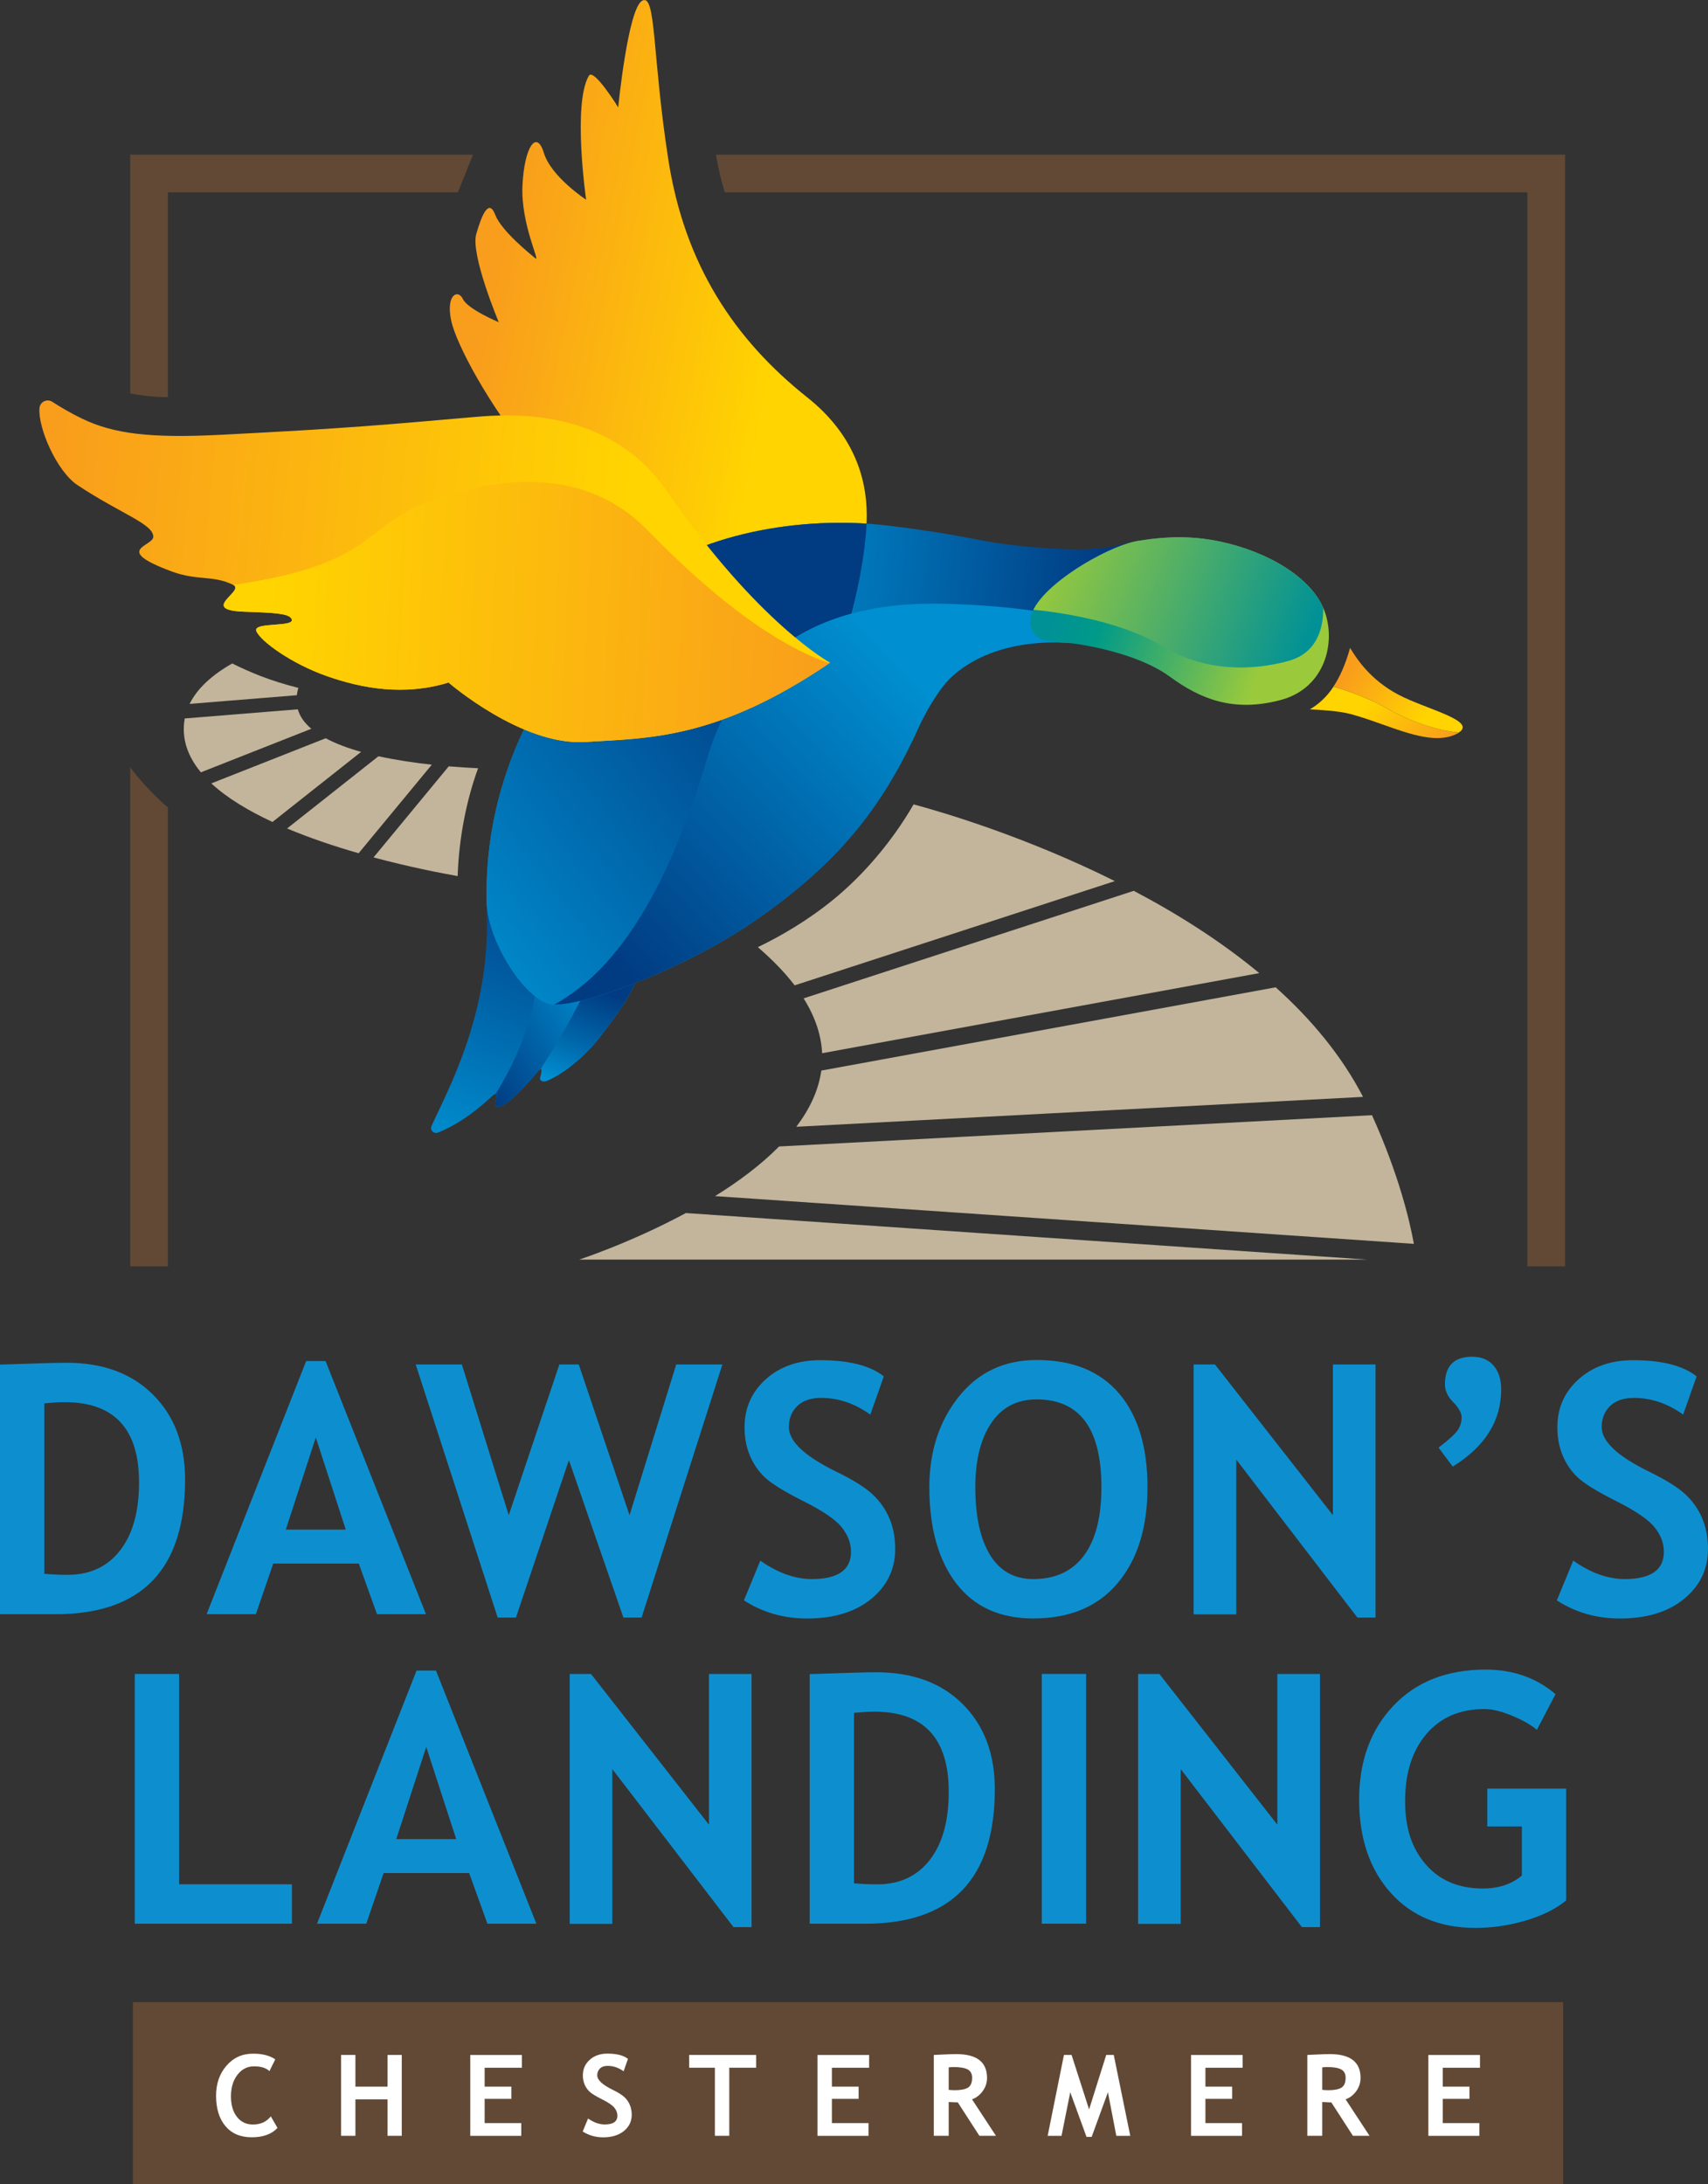
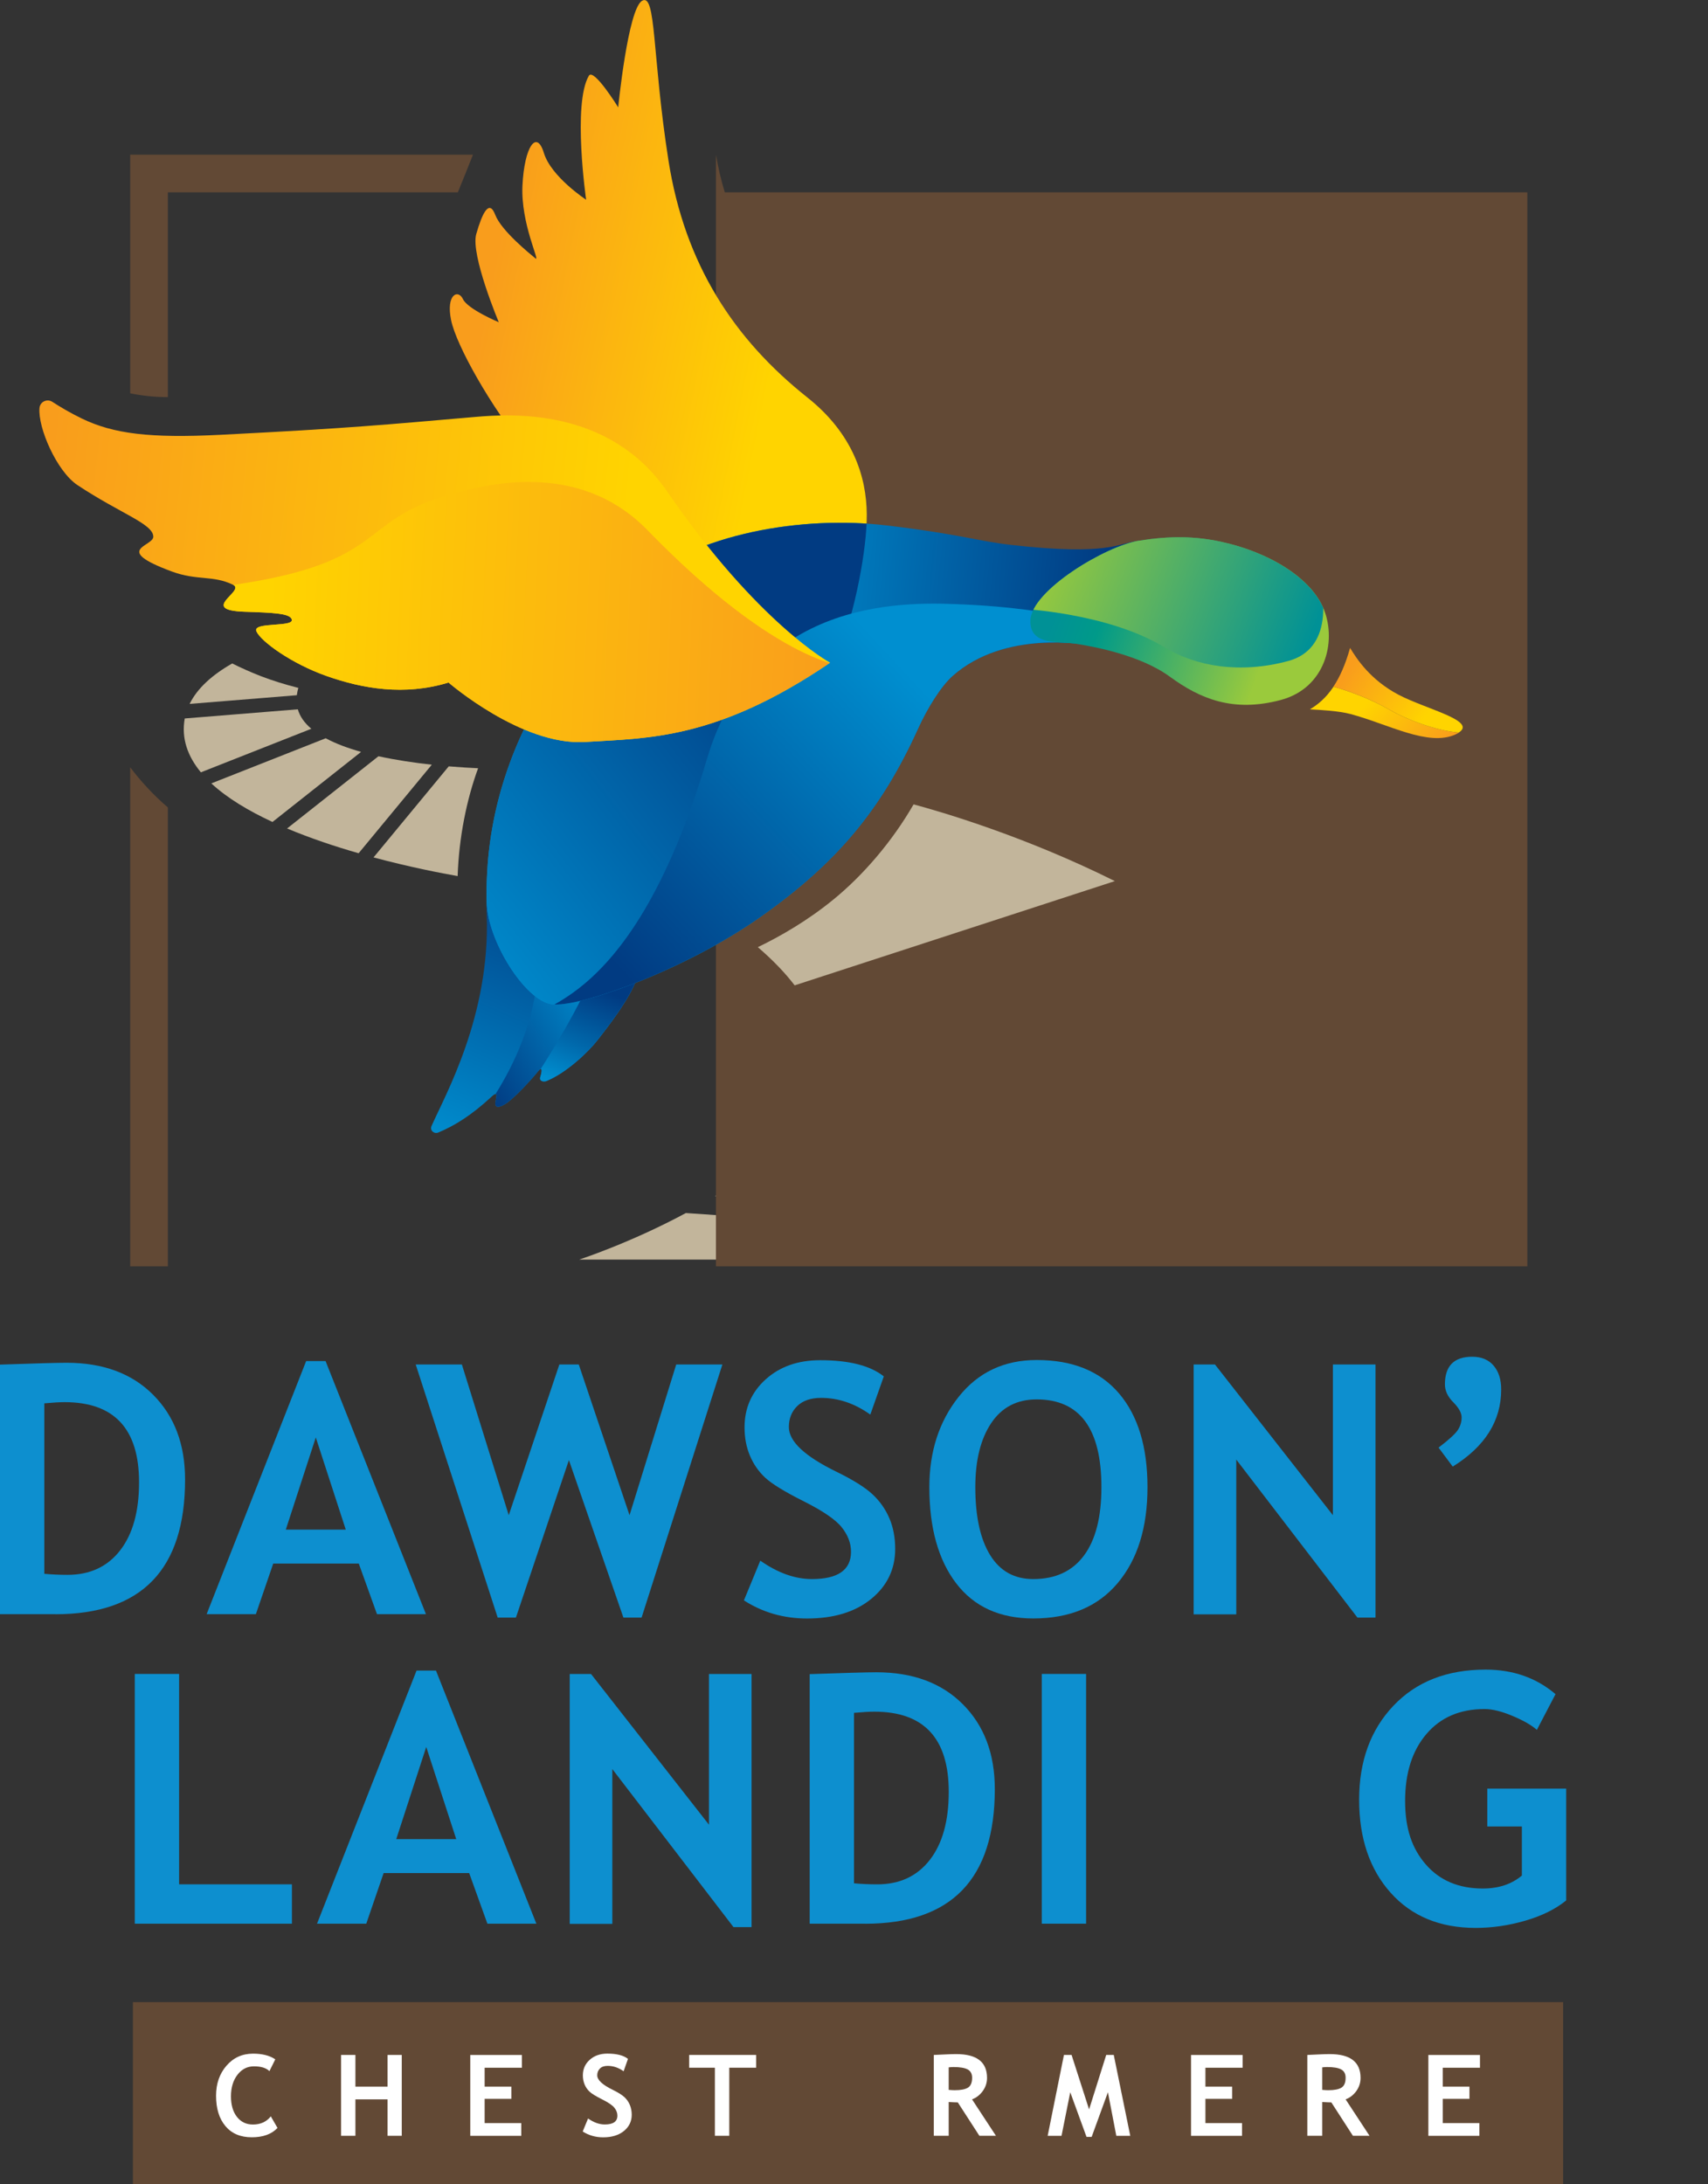
<svg xmlns="http://www.w3.org/2000/svg" xmlns:xlink="http://www.w3.org/1999/xlink" id="Layer_1" width="360" height="460.28" version="1.1" viewBox="0 0 360 460.28">
  <rect x="0" y="0" width="360" height="460.28" fill="#333333" stroke="none" />
  <defs>
    <clipPath id="clippath">
      <path d="M133.51,179.56c1.53,1.12.05,12.87-.1,14.95-.33,4.42,2.25,7.3.86,11.51s-5.71,9.79-8.42,13.27c-1.78,2.28-6.35,6.72-10.64,8.49-.53.22-1.64.15-1.31-.89.41-1.29.39-2.16-.41-1.24-1.26,1.61-5.28,6.02-7.11,7.06-.57.32-1.85,1.04-1.99-.07-.02-.19.34-1.81.24-1.98-.22-.36-.91.33-1.22.62-3.95,3.64-7.52,5.92-11.04,7.37-.9.37-1.81-.47-1.42-1.36,2.93-6.63,12.39-23.26,11.64-44.54-1.53-42.99,30.9-13.2,30.91-13.2Z" fill="none" />
    </clipPath>
    <linearGradient id="linear-gradient" x1="2159.32" y1="531.95" x2="2134.2" y2="473.9" gradientTransform="translate(2255.69 -290.72) rotate(179.93) scale(1 -1)" gradientUnits="userSpaceOnUse">
      <stop offset="0" stop-color="#008fd0" />
      <stop offset="1" stop-color="#013b82" />
    </linearGradient>
    <linearGradient id="linear-gradient1" x1="126.67" y1="208.77" x2="99.15" y2="224.96" gradientTransform="matrix(1,0,0,1,0,0)" xlink:href="#linear-gradient" />
    <linearGradient id="linear-gradient2" x1="123.19" y1="230.33" x2="131.23" y2="210.38" gradientUnits="userSpaceOnUse">
      <stop offset="0" stop-color="#008fd0" />
      <stop offset=".43" stop-color="#0067aa" />
      <stop offset="1" stop-color="#013b82" />
    </linearGradient>
    <linearGradient id="linear-gradient3" x1="2176" y1="283.51" x2="2114.42" y2="289.58" gradientTransform="translate(2297.92 -14.77) rotate(-174.35) scale(1 -1)" gradientUnits="userSpaceOnUse">
      <stop offset="0" stop-color="#f99d1c" />
      <stop offset="1" stop-color="#ffd400" />
    </linearGradient>
    <linearGradient id="linear-gradient4" x1="1745.3" y1="790.63" x2="1763.05" y2="786.08" gradientTransform="translate(2214.84 262.6) rotate(-152.58) scale(1 -1)" xlink:href="#linear-gradient3" />
    <linearGradient id="linear-gradient5" x1="1769.64" y1="781.63" x2="1750.84" y2="783.49" gradientTransform="translate(2214.84 262.6) rotate(-152.58) scale(1 -1)" xlink:href="#linear-gradient3" />
    <clipPath id="clippath-1">
      <path d="M229.22,135.9c-.32.03-17.36-3.28-28.42,6.52-2.42,2.14-5.3,6.72-7.3,11.13-7.83,17.25-17.25,28.39-33.24,39.68s-38.38,19.19-43.99,18.39c-5.61-.79-13.5-13.34-13.69-21.51-.81-35.25,21.56-58.71,31.2-66.8,13.02-10.93,35.28-14.72,53.23-12.57,15.64,1.87,18.85,3.27,26.29,4.11,20.51,2.31,22.46-.42,26.28-.81-3.75,12.18-10.35,21.86-10.35,21.86Z" fill="none" />
    </clipPath>
    <linearGradient id="linear-gradient6" x1="157.48" y1="151.04" x2="229.09" y2="158.04" gradientTransform="translate(341.09 304.87) rotate(-179.93)" xlink:href="#linear-gradient" />
    <linearGradient id="linear-gradient7" x1="81.82" y1="187.4" x2="159.11" y2="128.1" gradientTransform="matrix(1,0,0,1,0,0)" xlink:href="#linear-gradient" />
    <linearGradient id="linear-gradient8" x1="211.55" y1="163.37" x2="147.72" y2="222.81" gradientTransform="matrix(1,0,0,1,0,0)" xlink:href="#linear-gradient" />
    <clipPath id="clippath-2">
      <path d="M279.07,128.5c2.68,6.81.2,16.5-9.07,18.99-10.08,2.71-17.08-.25-23.42-4.89-6.34-4.63-16.28-6.38-19.86-6.95-3.58-.56-9.68.48-9.54-4.88.16-6.34,15.94-15.75,22.86-16.83,6.58-1.03,11.77-.96,17.21.2,9.99,2.13,19.14,7.55,21.82,14.36Z" fill="none" />
    </clipPath>
    <linearGradient id="linear-gradient9" x1="1988.46" y1="423.08" x2="2030.76" y2="408.31" gradientTransform="translate(2255.69 -290.72) rotate(179.93) scale(1 -1)" gradientUnits="userSpaceOnUse">
      <stop offset="0" stop-color="#9aca3c" />
      <stop offset=".78" stop-color="#009a89" />
      <stop offset="1" stop-color="#009196" />
    </linearGradient>
    <linearGradient id="linear-gradient10" x1="2034.02" y1="399.49" x2="1978.96" y2="420.47" gradientTransform="translate(2255.69 -290.72) rotate(179.93) scale(1 -1)" gradientUnits="userSpaceOnUse">
      <stop offset="0" stop-color="#9aca3c" />
      <stop offset="1" stop-color="#009196" />
    </linearGradient>
    <clipPath id="clippath-3">
      <path d="M174.97,139.64c-23.87,16.23-38.29,15.89-51.66,16.71-13.36.83-28.77-12.52-28.77-12.52-9.31,2.85-18.16,1.28-25.69-1.37-7.44-2.62-13.87-7.3-14.81-9.43-.94-2.13,8.72-.68,7.35-2.72-.69-1.03-3.64-1.2-9.8-1.4-9.9-.32.21-4.38-2.44-5.67-4.32-2.1-7.54-.81-12.96-2.82-12.63-4.68-3.88-5.25-3.88-7.32,0-2.71-6.83-4.81-15.97-10.87-4.4-2.92-8.37-12.12-8.02-16.24.11-1.32,1.59-2.04,2.7-1.32,1.55,1.01,3.77,2.34,6.28,3.55,6.64,3.19,14.27,4.16,29.26,3.4,26.86-1.36,34.56-2.11,53.59-3.76,7.61-.66,28.3-1.99,40.47,15.71,19.14,27.84,34.33,36.07,34.33,36.07Z" fill="none" />
    </clipPath>
    <linearGradient id="linear-gradient11" x1="2247.4" y1="399.64" x2="2124.99" y2="411.72" gradientTransform="translate(-2078.74 527.1) scale(1 -1)" xlink:href="#linear-gradient3" />
    <linearGradient id="linear-gradient12" x1="1994.06" y1="303.33" x2="2111.51" y2="273.22" gradientTransform="translate(2067.86 -565.92) rotate(168.24) scale(1 -1)" xlink:href="#linear-gradient3" />
  </defs>
  <g>
    <g>
      <path d="M28.41,405.37v-52.63h9.34v44.33h23.78v8.3H28.41Z" fill="#0d8fcf" />
      <path d="M102.73,405.37l-3.84-10.67h-18.03l-3.66,10.67h-10.38l20.98-53.34h4.09l21.16,53.34h-10.31ZM89.84,368.12l-6.32,19.43h12.64l-6.32-19.43Z" fill="#0d8fcf" />
      <path d="M154.6,406.09l-25.54-33.3v32.62h-8.98v-52.66h4.49l24.86,31.76v-31.76h8.98v53.34h-3.81Z" fill="#0d8fcf" />
      <path d="M182.33,405.37h-11.67v-52.59c7.45-.26,12.13-.39,14.05-.39,7.66,0,13.74,2.24,18.23,6.74,4.49,4.49,6.74,10.45,6.74,17.87,0,18.92-9.11,28.38-27.34,28.38ZM180,360.94v35.92c1.51.14,3.14.22,4.89.22,4.72,0,8.41-1.71,11.08-5.14,2.67-3.43,4-8.21,4-14.37,0-11.26-5.23-16.88-15.7-16.88-1,0-2.43.08-4.27.25Z" fill="#0d8fcf" />
      <path d="M219.58,405.37v-52.63h9.34v52.63h-9.34Z" fill="#0d8fcf" />
-       <path d="M274.4,406.09l-25.54-33.3v32.62h-8.98v-52.66h4.49l24.86,31.76v-31.76h8.98v53.34h-3.81Z" fill="#0d8fcf" />
      <path d="M327.85,357.02l-3.92,7.51c-1.1-.98-2.8-1.96-5.1-2.93-2.3-.97-4.27-1.46-5.93-1.46-5.17,0-9.26,1.75-12.25,5.26-2.99,3.51-4.49,8.21-4.49,14.1s1.47,10.08,4.4,13.43,6.92,5.03,11.98,5.03c3.33,0,6.07-.91,8.23-2.73v-10.35h-7.29v-7.97h16.63v23.56c-2.23,1.82-5.1,3.24-8.6,4.26-3.51,1.02-7,1.53-10.47,1.53-7.54,0-13.52-2.47-17.94-7.42-4.42-4.95-6.63-11.48-6.63-19.6s2.41-14.72,7.22-19.79c4.81-5.08,11.29-7.62,19.44-7.62,5.77,0,10.68,1.72,14.73,5.17Z" fill="#0d8fcf" />
    </g>
    <g>
      <path d="M11.67,340.15H0v-52.59c7.45-.26,12.13-.39,14.04-.39,7.66,0,13.74,2.24,18.23,6.74,4.49,4.49,6.74,10.45,6.74,17.87,0,18.92-9.11,28.38-27.34,28.38ZM9.34,295.72v35.92c1.51.14,3.14.22,4.89.22,4.72,0,8.41-1.71,11.08-5.14,2.67-3.43,4-8.21,4-14.37,0-11.26-5.23-16.88-15.7-16.88-1.01,0-2.43.08-4.27.25Z" fill="#0d8fcf" />
      <path d="M79.46,340.15l-3.84-10.67h-18.03l-3.66,10.67h-10.38l20.98-53.34h4.09l21.16,53.34h-10.31ZM66.56,302.9l-6.32,19.43h12.64l-6.32-19.43Z" fill="#0d8fcf" />
      <path d="M135.24,340.87h-3.84l-11.49-33.19-11.17,33.19h-3.84l-17.28-53.34h9.73l9.88,31.76,10.67-31.76h4.09l10.7,31.76,9.84-31.76h9.73l-17.03,53.34Z" fill="#0d8fcf" />
      <path d="M156.8,337.24l3.45-8.37c3.69,2.59,7.32,3.88,10.89,3.88,5.48,0,8.23-1.92,8.23-5.75,0-1.8-.65-3.51-1.94-5.14s-3.96-3.45-7.99-5.48c-4.04-2.02-6.75-3.69-8.15-4.99s-2.48-2.86-3.23-4.65c-.76-1.8-1.13-3.78-1.13-5.96,0-4.07,1.49-7.45,4.47-10.13s6.81-4.02,11.48-4.02c6.08,0,10.55,1.14,13.4,3.41l-2.84,8.05c-3.28-2.35-6.74-3.52-10.38-3.52-2.15,0-3.83.57-5.01,1.71s-1.78,2.62-1.78,4.44c0,3.02,3.34,6.15,10.02,9.41,3.52,1.72,6.06,3.31,7.61,4.76,1.56,1.45,2.74,3.14,3.56,5.06s1.22,4.08,1.22,6.45c0,4.26-1.68,7.77-5.05,10.53-3.37,2.75-7.87,4.13-13.53,4.13-4.91,0-9.34-1.27-13.29-3.81Z" fill="#0d8fcf" />
      <path d="M195.88,313.39c0-7.5,2.05-13.84,6.16-19.02,4.11-5.18,9.6-7.78,16.47-7.78,7.57,0,13.35,2.35,17.35,7.04,4,4.69,6,11.28,6,19.76s-2.09,15.21-6.27,20.19-10.11,7.47-17.8,7.47c-7.06,0-12.48-2.47-16.25-7.4s-5.66-11.69-5.66-20.26ZM205.57,313.39c0,6.15,1.04,10.92,3.12,14.3,2.08,3.38,5.11,5.06,9.09,5.06,4.67,0,8.23-1.65,10.69-4.96s3.68-8.11,3.68-14.4c0-12.33-4.55-18.5-13.65-18.5-4.17,0-7.36,1.67-9.59,5.01-2.23,3.34-3.34,7.84-3.34,13.49Z" fill="#0d8fcf" />
      <path d="M286.11,340.87l-25.54-33.3v32.62h-8.98v-52.66h4.49l24.86,31.76v-31.76h8.98v53.34h-3.81Z" fill="#0d8fcf" />
      <path d="M306.19,309.04l-2.98-3.99c2.23-1.7,3.59-2.96,4.1-3.77s.76-1.68.76-2.59c0-.96-.59-2.02-1.76-3.2-1.17-1.17-1.76-2.43-1.76-3.77,0-3.88,1.92-5.82,5.75-5.82,1.94,0,3.44.62,4.51,1.87s1.6,2.92,1.6,5.03c0,6.61-3.4,12.02-10.2,16.24Z" fill="#0d8fcf" />
-       <path d="M328.14,337.24l3.45-8.37c3.69,2.59,7.32,3.88,10.88,3.88,5.48,0,8.23-1.92,8.23-5.75,0-1.8-.64-3.51-1.94-5.14-1.29-1.63-3.96-3.45-7.99-5.48-4.04-2.02-6.75-3.69-8.16-4.99-1.4-1.3-2.48-2.86-3.23-4.65-.75-1.8-1.13-3.78-1.13-5.96,0-4.07,1.49-7.45,4.47-10.13,2.98-2.68,6.81-4.02,11.48-4.02,6.08,0,10.55,1.14,13.4,3.41l-2.84,8.05c-3.28-2.35-6.74-3.52-10.38-3.52-2.16,0-3.83.57-5.01,1.71-1.18,1.14-1.78,2.62-1.78,4.44,0,3.02,3.34,6.15,10.02,9.41,3.52,1.72,6.06,3.31,7.62,4.76,1.56,1.45,2.74,3.14,3.55,5.06s1.22,4.08,1.22,6.45c0,4.26-1.68,7.77-5.05,10.53s-7.87,4.13-13.52,4.13c-4.91,0-9.34-1.27-13.29-3.81Z" fill="#0d8fcf" />
    </g>
  </g>
  <g>
    <rect x="28.01" y="421.9" width="301.46" height="38.38" fill="#624935" />
    <g>
      <path d="M58.03,433.94l-1.24,2.5c-.68-.67-1.76-1.01-3.26-1.01-1.42,0-2.58.6-3.49,1.79-.91,1.19-1.36,2.7-1.36,4.52s.42,3.27,1.26,4.34c.84,1.07,1.96,1.61,3.37,1.61,1.61,0,2.86-.57,3.77-1.72l1.41,2.44c-1.23,1.31-3.04,1.97-5.42,1.97s-4.23-.78-5.55-2.35c-1.32-1.57-1.98-3.7-1.98-6.41,0-2.52.73-4.63,2.19-6.32,1.46-1.69,3.33-2.54,5.61-2.54,1.95,0,3.52.4,4.69,1.2Z" fill="#fff" />
      <path d="M81.69,450.07v-7.68h-6.78v7.68h-3.02v-17.04h3.02v6.68h6.78v-6.68h2.99v17.04h-2.99Z" fill="#fff" />
      <path d="M102.15,435.72v3.99h5.63v2.57h-5.63v5.11h7.72v2.69h-10.75v-17.04h10.88v2.69h-7.85Z" fill="#fff" />
      <path d="M122.83,449.13l1.12-2.71c1.19.84,2.37,1.26,3.52,1.26,1.78,0,2.66-.62,2.66-1.86,0-.58-.21-1.14-.63-1.66-.42-.53-1.28-1.12-2.59-1.77-1.31-.66-2.19-1.19-2.64-1.62-.45-.42-.8-.92-1.05-1.51-.24-.58-.37-1.23-.37-1.93,0-1.32.48-2.41,1.45-3.28.97-.87,2.2-1.3,3.72-1.3,1.97,0,3.42.37,4.34,1.11l-.92,2.61c-1.06-.76-2.18-1.14-3.36-1.14-.7,0-1.24.18-1.62.55-.38.37-.58.85-.58,1.44,0,.98,1.08,1.99,3.25,3.05,1.14.56,1.96,1.07,2.47,1.54s.89,1.02,1.15,1.64.4,1.32.4,2.09c0,1.38-.55,2.52-1.64,3.41-1.09.89-2.55,1.34-4.38,1.34-1.59,0-3.03-.41-4.31-1.23Z" fill="#fff" />
      <path d="M153.71,435.72v14.35h-3.03v-14.35h-5.42v-2.69h14.11v2.69h-5.66Z" fill="#fff" />
-       <path d="M175.34,435.72v3.99h5.63v2.57h-5.63v5.11h7.72v2.69h-10.75v-17.04h10.88v2.69h-7.85Z" fill="#fff" />
      <path d="M206.43,450.07l-4.55-7.04c-.46,0-1.1-.04-1.92-.08v7.12h-3.14v-17.04c.17,0,.83-.03,1.97-.09,1.14-.06,2.06-.09,2.76-.09,4.33,0,6.49,1.67,6.49,5.02,0,1.01-.3,1.93-.9,2.76s-1.35,1.42-2.26,1.76l5.04,7.68h-3.49ZM199.96,435.66v4.73c.56.05.99.07,1.28.07,1.26,0,2.19-.18,2.78-.54.58-.36.88-1.05.88-2.08,0-.84-.32-1.42-.94-1.76-.63-.33-1.62-.5-2.97-.5-.33,0-.67.02-1.02.07Z" fill="#fff" />
      <path d="M238.22,450.08h-2.93l-1.77-9.19-3.43,9.41h-1.08l-3.43-9.41-1.84,9.19h-2.92l3.43-17.05h1.61l3.69,11.48,3.61-11.48h1.59l3.48,17.05Z" fill="#fff" />
      <path d="M254.07,435.72v3.99h5.63v2.57h-5.63v5.11h7.72v2.69h-10.75v-17.04h10.87v2.69h-7.85Z" fill="#fff" />
      <path d="M285.16,450.07l-4.55-7.04c-.46,0-1.1-.04-1.92-.08v7.12h-3.14v-17.04c.17,0,.82-.03,1.97-.09s2.06-.09,2.76-.09c4.33,0,6.49,1.67,6.49,5.02,0,1.01-.3,1.93-.89,2.76-.6.83-1.35,1.42-2.26,1.76l5.04,7.68h-3.49ZM278.69,435.66v4.73c.56.05.99.07,1.28.07,1.26,0,2.19-.18,2.77-.54.59-.36.88-1.05.88-2.08,0-.84-.31-1.42-.94-1.76s-1.62-.5-2.97-.5c-.32,0-.67.02-1.02.07Z" fill="#fff" />
      <path d="M304.09,435.72v3.99h5.63v2.57h-5.63v5.11h7.72v2.69h-10.75v-17.04h10.88v2.69h-7.85Z" fill="#fff" />
    </g>
  </g>
  <g>
    <g>
      <path d="M62.56,146.51c.07-.53.17-1.05.33-1.55-2.78-.71-5.47-1.53-7.94-2.49-2.11-.82-4.11-1.72-6.01-2.66-4.19,2.39-7.35,5.21-8.97,8.52l22.6-1.83Z" fill="#c2b59b" />
      <path d="M91.01,161.14c-3.58-.39-7.49-.96-11.24-1.78l-19.26,15.22c4.91,2.06,10.12,3.8,15.08,5.22l15.42-18.66Z" fill="#c2b59b" />
      <path d="M57.43,173.21l18.68-14.77c-2.76-.77-5.32-1.72-7.46-2.87l-24.11,9.51c3.34,3.1,7.87,5.8,12.89,8.13Z" fill="#c2b59b" />
      <path d="M65.62,153.57c-1.41-1.19-2.4-2.55-2.85-4.1l-23.83,1.93c-.76,4.22.63,7.99,3.4,11.35l23.28-9.18Z" fill="#c2b59b" />
    </g>
    <g>
      <path d="M298.01,262.12c-.87-4.81-3.16-14.58-8.83-27.12l-124.97,6.59c-3.87,3.92-8.61,7.43-13.5,10.46l147.29,10.06Z" fill="#c2b59b" />
      <path d="M268.89,208.05l-95.78,17.55c-.59,4.23-2.5,8.18-5.27,11.84l119.45-6.3c-4.5-8.69-10.93-16.37-18.4-23.08Z" fill="#c2b59b" />
      <path d="M238.97,187.72l-69.59,22.66c2.52,4.02,3.73,7.88,3.9,11.56l92.14-16.88c-8.21-6.81-17.39-12.57-26.44-17.33Z" fill="#c2b59b" />
      <path d="M144.56,255.62c-11.69,6.3-22.49,9.81-22.49,9.81h166.13l-143.63-9.81Z" fill="#c2b59b" />
    </g>
    <path d="M35.38,83.68v-43.15h61.12c1.07-2.6,2.22-5.47,3.19-7.94H27.44v50.29c2.45.5,5.23.82,7.94.8Z" fill="#624935" />
-     <path d="M150.9,32.59c.48,2.76,1.1,5.5,1.87,7.94h169.15v226.32h7.94V32.59h-178.96Z" fill="#624935" />
+     <path d="M150.9,32.59c.48,2.76,1.1,5.5,1.87,7.94h169.15v226.32h7.94h-178.96Z" fill="#624935" />
    <path d="M27.44,161.68v105.17h7.94v-96.7c-3.11-2.65-5.99-5.85-7.94-8.47Z" fill="#624935" />
    <path d="M192.56,169.5c-4.56,7.91-10.68,14.97-16.87,20.03-5.55,4.54-11.31,7.82-15.96,10.06,3.2,2.75,5.76,5.43,7.76,8.05l67.49-21.97c-19-9.47-36.63-14.61-42.43-16.17Z" fill="#c2b59b" />
    <path d="M100.77,161.89c-1.67-.08-3.78-.2-6.19-.4l-15.85,19.19c7.66,2.05,14.34,3.34,17.73,3.93.27-8.09,1.87-16.06,4.31-22.72Z" fill="#c2b59b" />
    <g>
      <g clip-path="url(#clippath)">
        <path d="M142.32,165.59c.81,22.53-4.6,44.29-13.14,55.18-8.53,10.89-39.58,31.9-39.58,31.9,0,0-.08-39.07,5.37-56.72,17.02-55.18,47.35-30.36,47.35-30.36Z" fill="url(#linear-gradient)" />
        <path d="M135.33,201.02c-.16,16.79-4.92,32.8-11.63,40.62s-26.46-1.45-26.46-1.45c0,0,15.94-16.82,16.07-36.91.29-46.71,22.03-2.26,22.03-2.26Z" fill="url(#linear-gradient1)" />
        <path d="M152.7,205.47c-5.03,16.02-14.24,29.96-22.94,35.48-8.7,5.52-35.72,12.57-35.72,12.57,0,0,27.92-35.8,32.69-53.38,12.24-45.08,25.97,5.33,25.97,5.33Z" fill="url(#linear-gradient2)" />
      </g>
      <path d="M177.94,126.89c3.9-6.86,11.36-27.94-7.78-43.14-15.34-12.19-25.83-27.93-29.28-50.02-3.45-22.09-2.55-35.29-5.54-33.57-2.99,1.72-5.04,22.46-5.04,22.46,0,0-5.18-8.39-6.19-6.65-3.47,5.96-.57,26.12-.57,26.12,0,0-7.38-4.83-8.91-9.87-1.54-5.04-4.12-1.24-4.51,6.86-.39,8.1,3.86,16.29,2.73,15.36s-7.18-5.8-8.47-9.18c-1.29-3.38-2.75-.3-4,4.06-1.24,4.35,4.75,18.58,4.75,18.58,0,0-6.55-2.74-7.56-4.88-1.01-2.13-3.59-1-2.5,4.4,1.09,5.4,8.47,18.41,15.81,27.37,16.34,19.93,67.06,32.12,67.06,32.12Z" fill="url(#linear-gradient3)" />
      <g>
        <path d="M281.06,144.7c2.34.65,7.26,2.22,12.09,5.01,3.08,1.78,9.48,4.28,14.35,4.66-.2.13-.42.26-.7.39-5.76,2.63-14.07-2.13-22.13-4.29-2.54-.68-6.46-.88-8.58-.99,1.67-1,3.39-2.39,4.98-4.78Z" fill="url(#linear-gradient4)" />
        <path d="M293.14,149.71c-4.82-2.79-9.74-4.36-12.09-5.01,1.29-1.95,2.5-4.55,3.51-8.17,1.42,2.35,4.3,6.76,10.21,9.87,5.79,3.04,16.59,5.47,12.71,7.96-4.87-.37-11.27-2.87-14.35-4.66Z" fill="url(#linear-gradient5)" />
      </g>
      <g clip-path="url(#clippath-1)">
        <rect x="97.31" y="92.99" width="146.68" height="118.67" transform="translate(341.48 304.43) rotate(179.93)" fill="url(#linear-gradient6)" />
        <path d="M131.96,201.67c5.8-7.42,9.81-21.83,30.89-41.06,16.91-15.43,21.32-51.04,19.49-56.2l-53.75-7.34-44.98,50.29-4.44,35.86,11.11,18.62c-.76,5.19,22.04,24.93,41.68-.17Z" fill="url(#linear-gradient7)" />
        <path d="M203.63,127.4c-10.93-.5-44.22-2.53-54.62,32.52-16.77,56.47-39.35,51-37.52,56.16l94.77,23.28,44.98-50.29,4.44-35.86-11.11-18.62s-18.14-6.16-40.93-7.19Z" fill="url(#linear-gradient8)" />
      </g>
      <g clip-path="url(#clippath-2)">
        <path d="M281.26,126.68c3.14,8,.24,19.37-10.65,22.29-11.84,3.18-20.05-.3-27.49-5.74-7.45-5.44-26.82-4.92-26.82-4.92,0,0-2.57-9.54-2.11-16.97.45-7.43,8.57-12.69,8.57-12.69,0,0,17.1-2.2,32.88,1.16,11.73,2.5,22.47,8.86,25.61,16.86Z" fill="url(#linear-gradient9)" />
        <path d="M277.02,118.97c2.68,6.81,3.74,17.84-5.53,20.33-10.08,2.71-19.33,1.18-26.05-2.9-11.98-7.28-30.34-8.12-30.34-8.12,0,0-1.78-5.69,8.6-13.6,5.04-3.84,6.47-9.61,6.47-9.61,0,0,14.57-1.87,28.01.99,9.99,2.13,16.16,6.09,18.84,12.9Z" fill="url(#linear-gradient10)" />
      </g>
      <g clip-path="url(#clippath-3)">
        <rect x="-2.51" y="77.22" width="182.5" height="84.71" transform="translate(177.62 239.04) rotate(179.93)" fill="url(#linear-gradient11)" />
        <path d="M179.08,140.6c-20.09,20.73-35.94,22.82-48.86,26.34-12.92,3.52-30.71-6.43-30.71-6.43-8.54,4.67-17.53,4.93-25.44,3.86-7.82-1.05-15.06-4.34-16.41-6.24-1.35-1.9,8.4-2.43,6.65-4.15-.88-.86-3.8-.44-9.88.61-9.76,1.69-.68-4.33-3.53-5.06-4.65-1.18-7.55.74-13.27-.13-13.32-2.03-4.86-4.36-5.28-6.38-.55-2.66-7.67-3.32-17.84-7.41-4.9-1.97-10.65-10.17-11.14-14.28-.16-1.32,1.14-2.32,2.38-1.84,1.73.67,4.16,1.53,6.87,2.2,7.15,1.78,21.69,3.72,36.55,1.56,32.15-4.67,26.22-13.22,44.52-18.68,7.32-2.19,27.84-8.21,42.81,7.18,28.08,28.86,42.58,28.86,42.58,28.86Z" fill="url(#linear-gradient12)" />
      </g>
    </g>
  </g>
</svg>